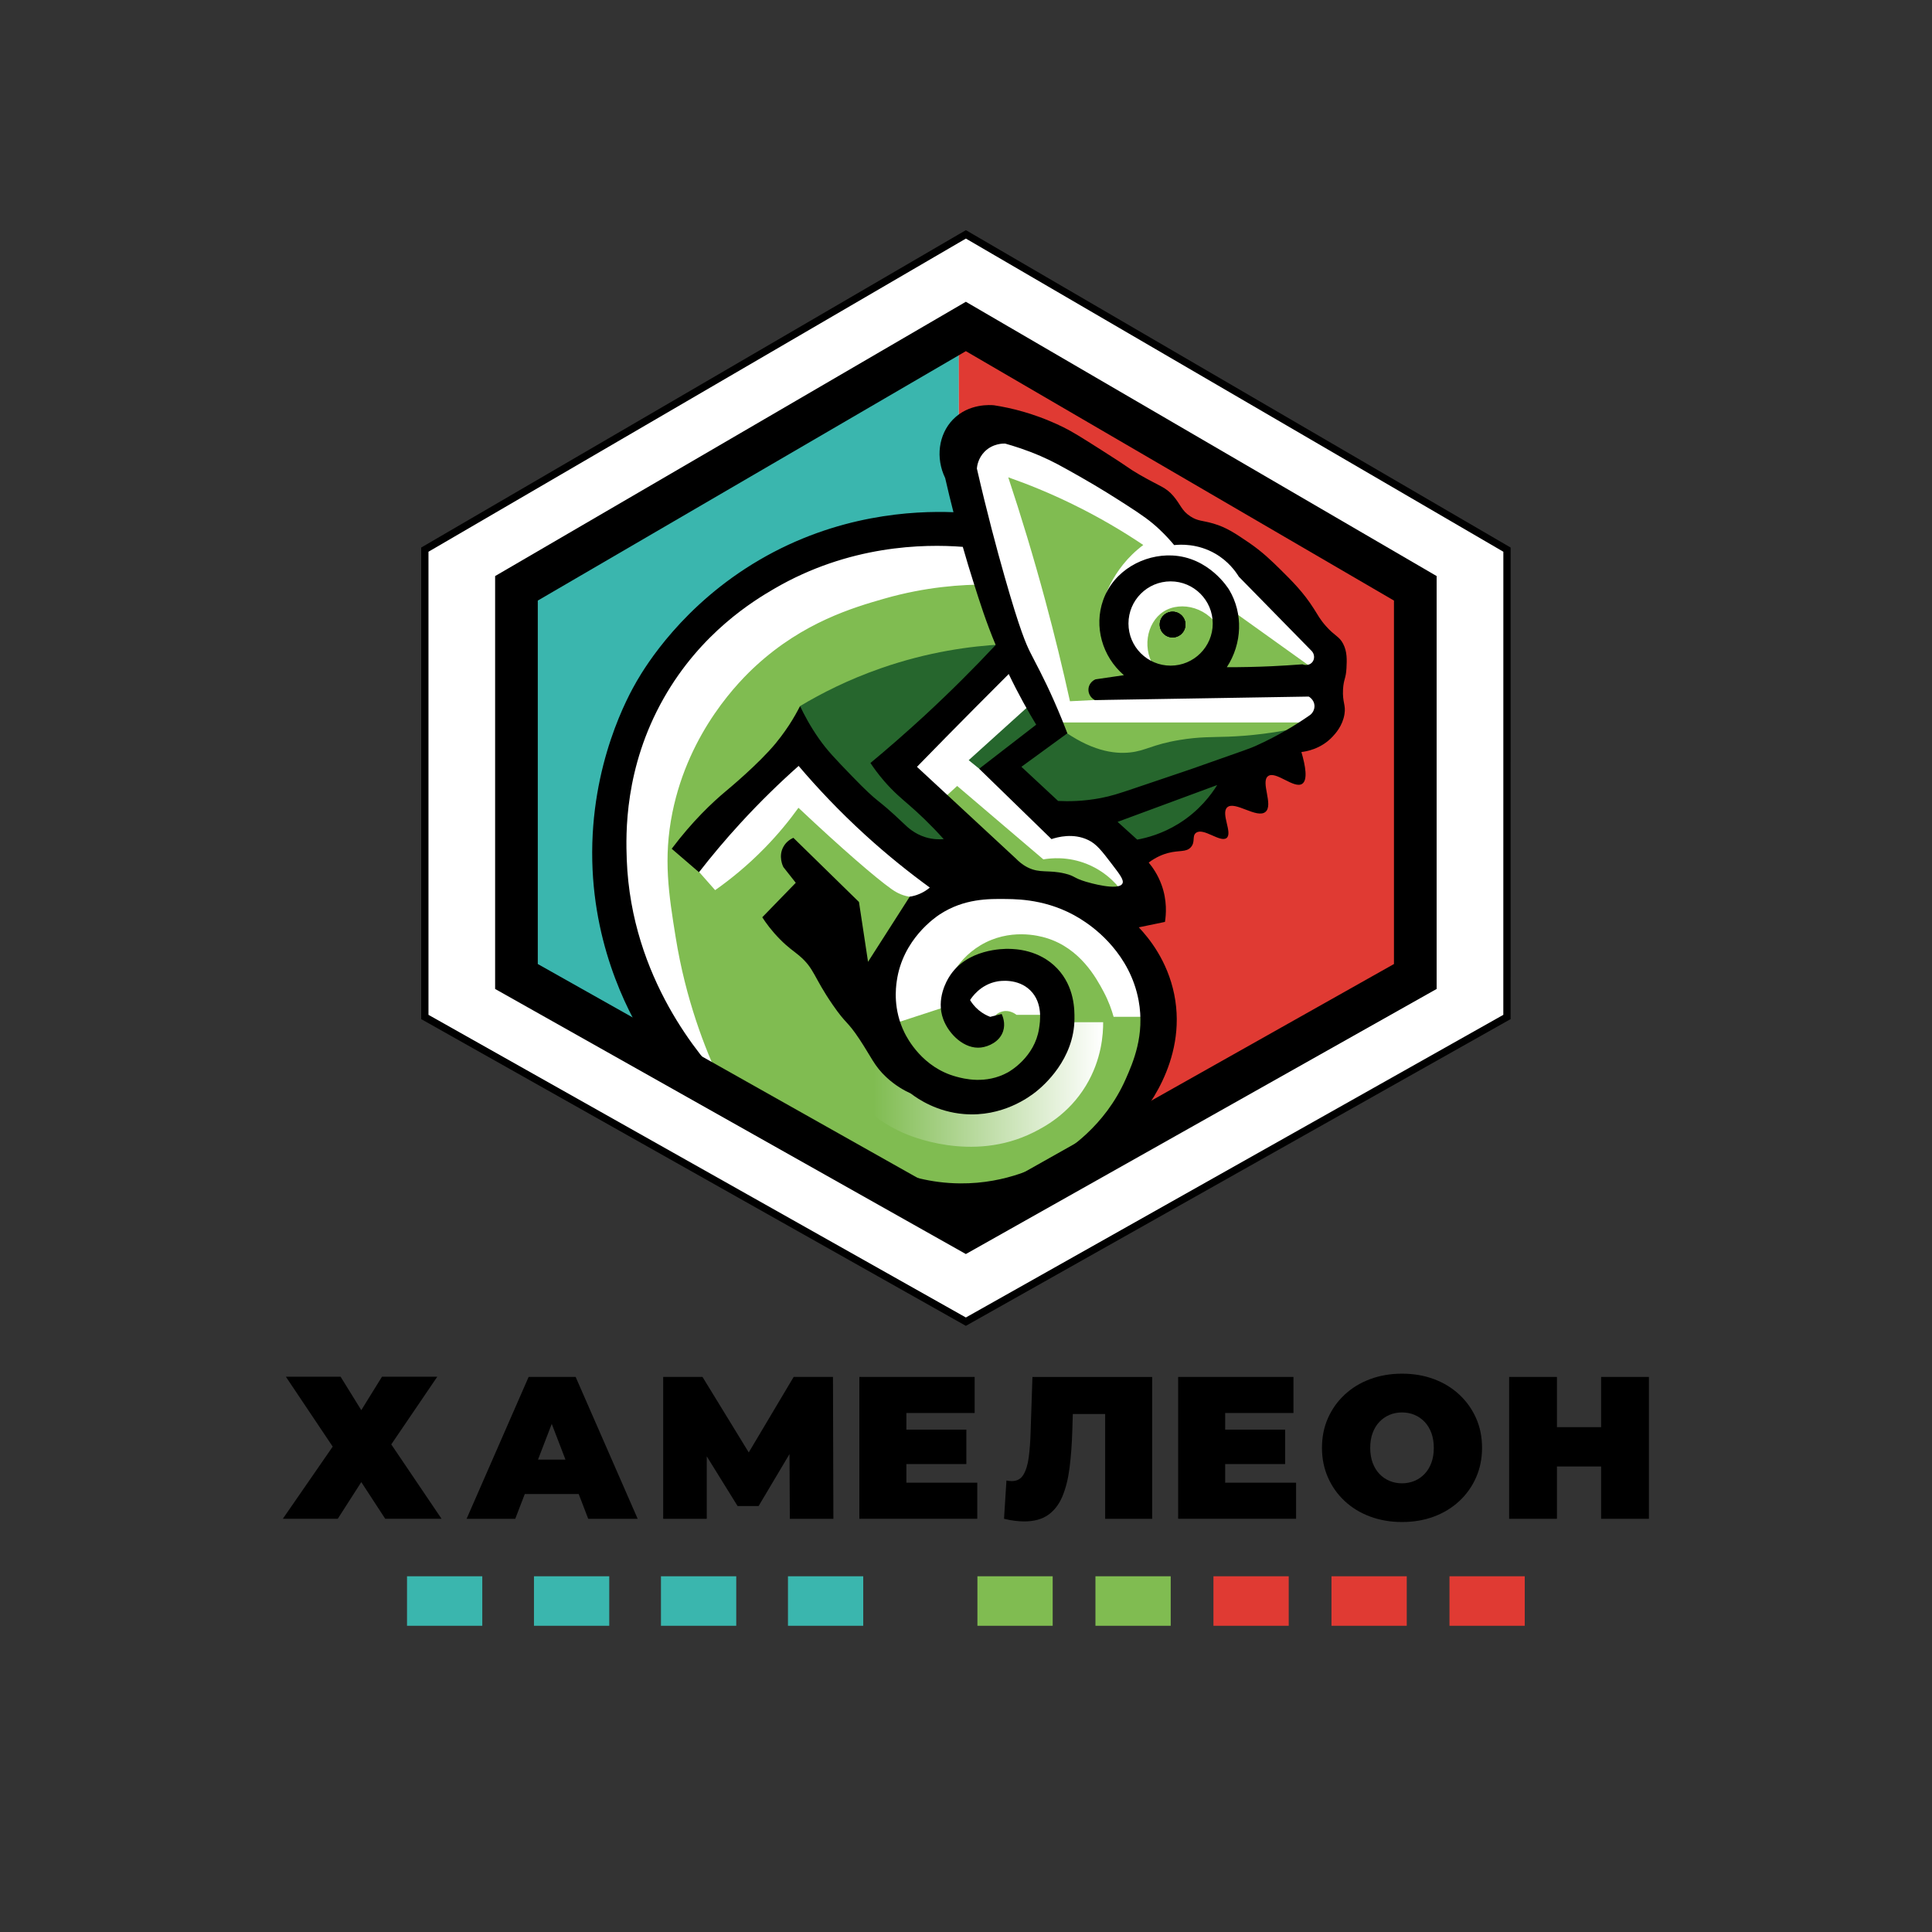
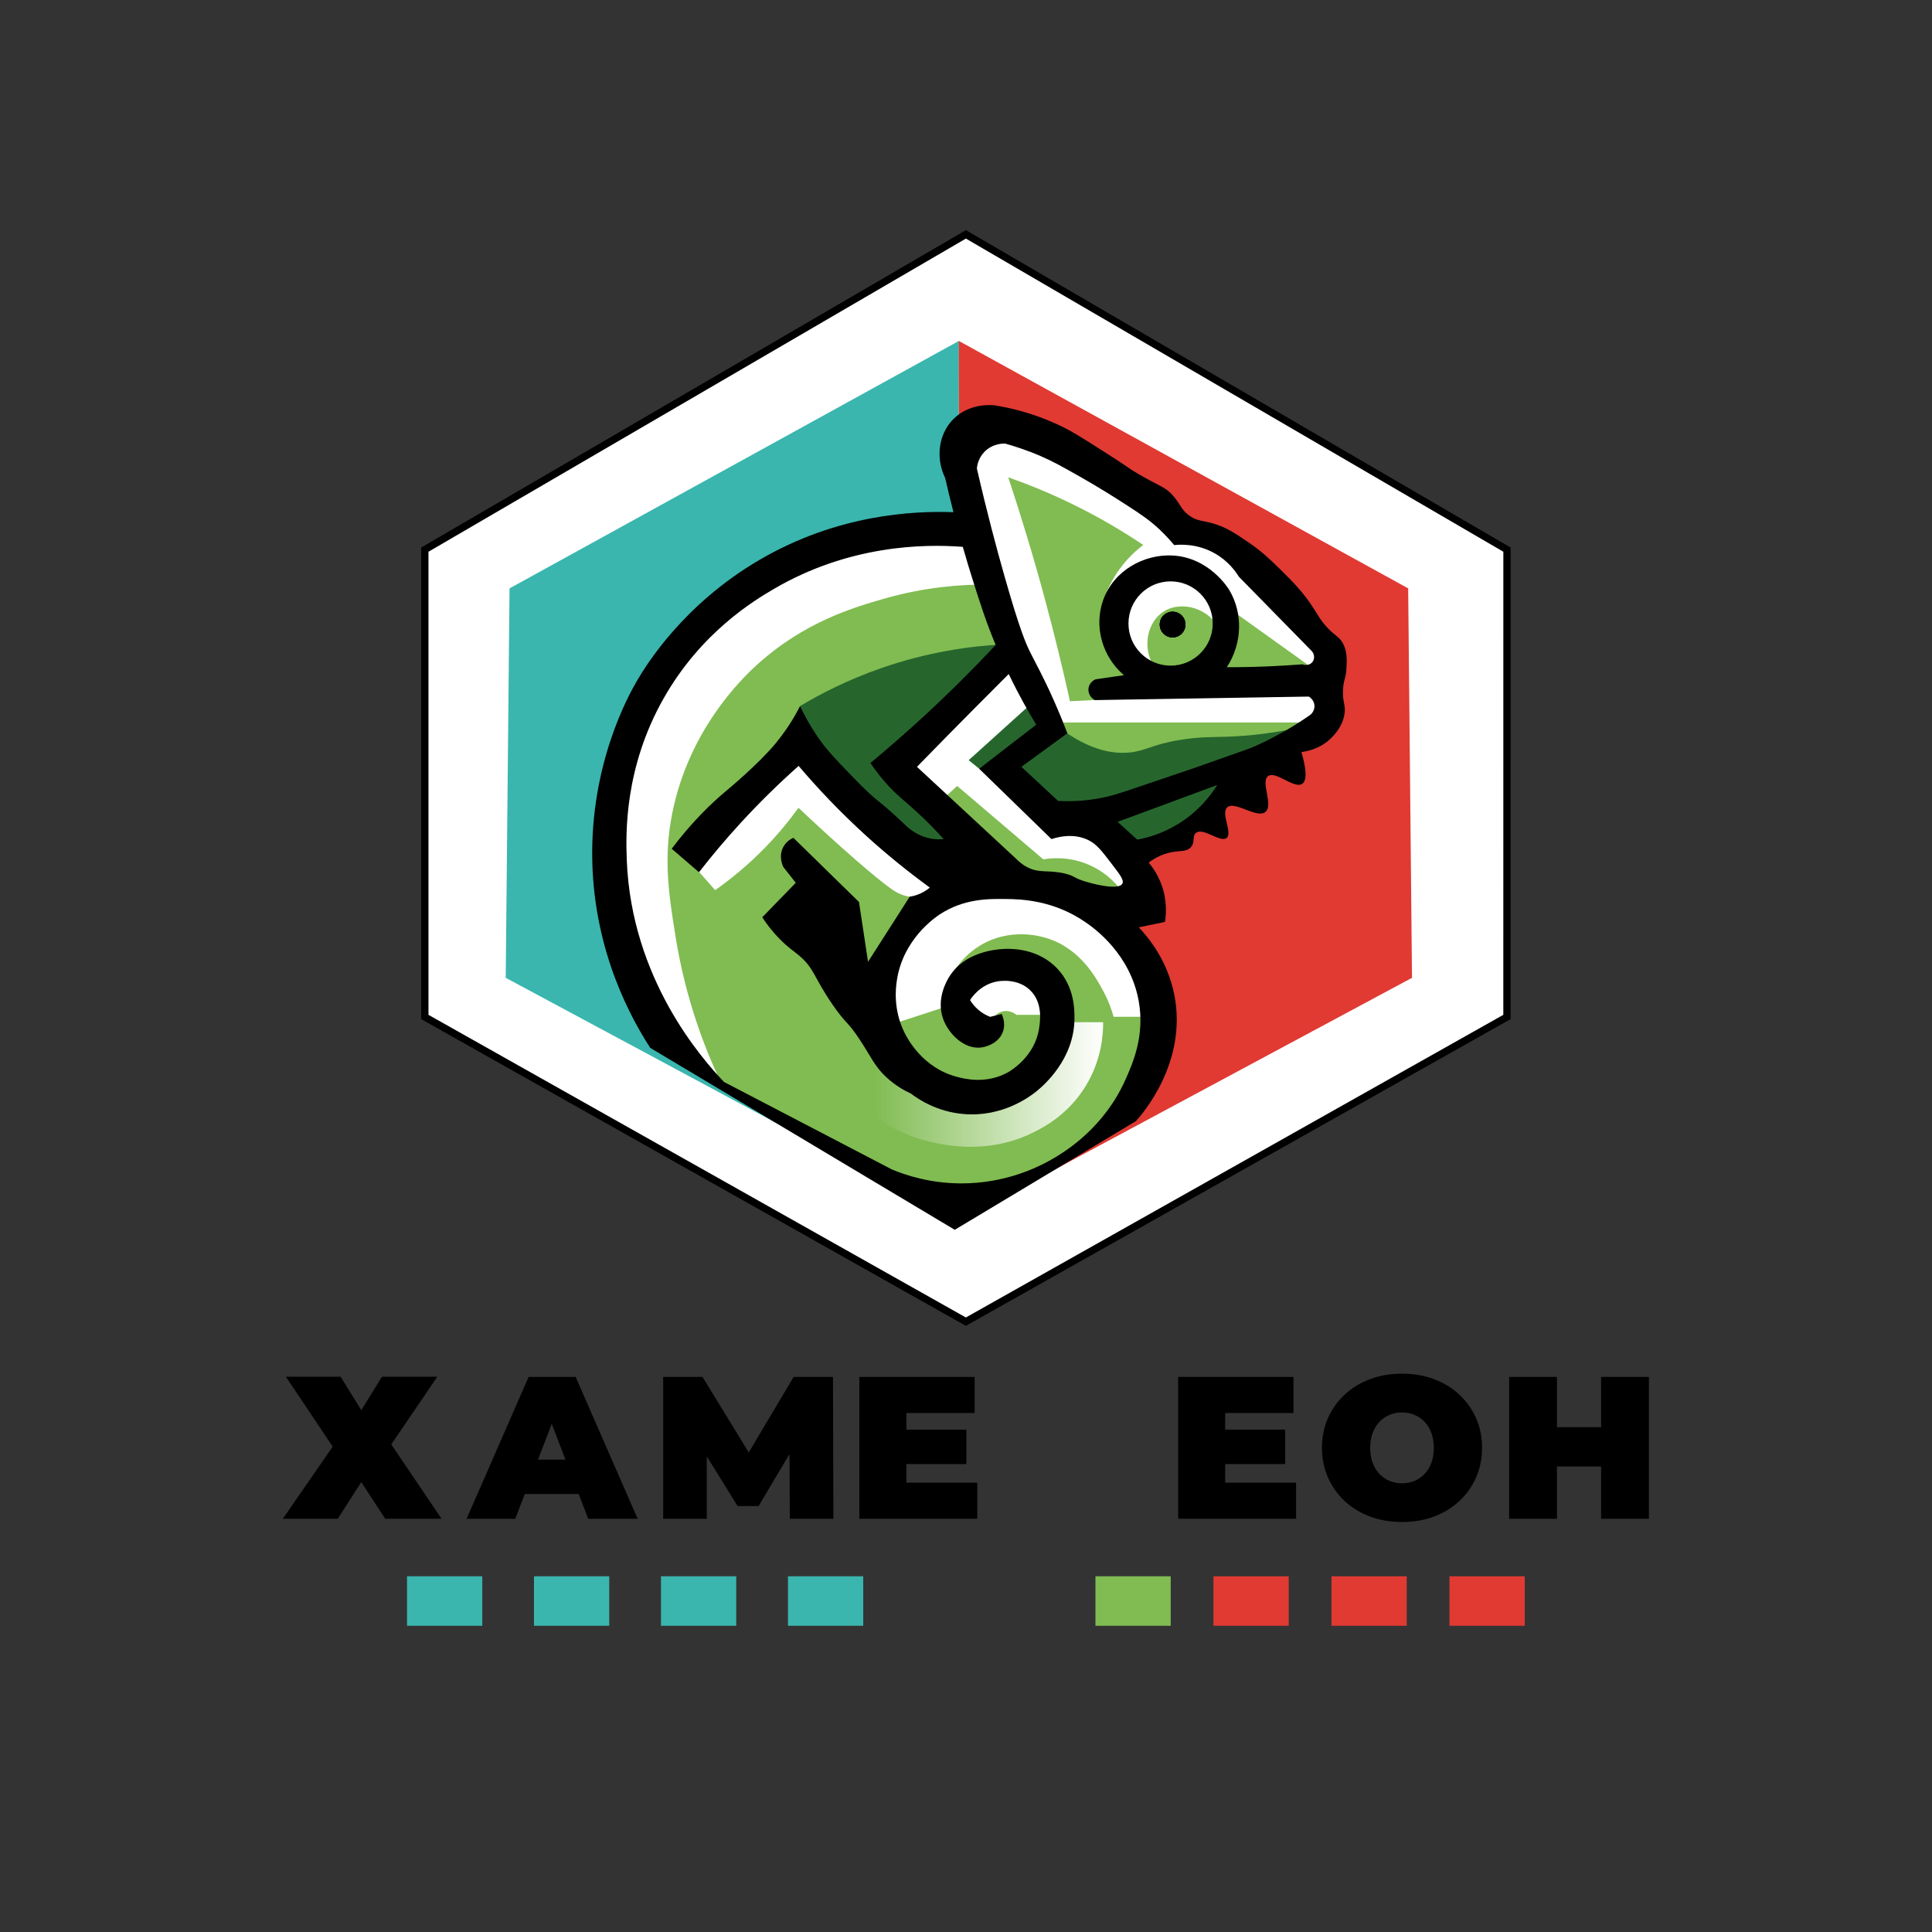
<svg xmlns="http://www.w3.org/2000/svg" width="567" height="567" viewBox="0 0 567 567" fill="none">
  <rect x="0" y="0" width="567" height="567" fill="#333333" stroke="none" />
  <path d="M442.26 298.459C389.33 328.269 336.39 358.069 283.46 387.879C230.53 358.069 177.6 328.269 124.68 298.459C124.68 252.739 124.68 207.019 124.68 161.309C177.61 130.469 230.54 99.629 283.47 68.779C336.4 99.619 389.33 130.459 442.27 161.309C442.26 207.019 442.26 252.739 442.26 298.459Z" fill="white" stroke="black" stroke-width="2.139" stroke-miterlimit="10" />
  <path d="M281.43 100.049C281.31 186.089 281.2 272.129 281.08 358.169C236.86 334.439 192.64 310.699 148.42 286.969C148.79 248.869 149.17 210.769 149.54 172.679C193.51 148.469 237.47 124.259 281.43 100.049Z" fill="#3AB6AE" />
  <path d="M281.38 100.049C281.5 186.089 281.61 272.129 281.73 358.169C325.95 334.439 370.17 310.699 414.39 286.969C414.02 248.869 413.64 210.769 413.27 172.679C369.3 148.469 325.34 124.259 281.38 100.049Z" fill="#E03A33" />
  <path d="M316.889 338.88C304.309 344.88 291.719 350.87 279.139 356.87C256.749 344.5 234.359 332.14 211.969 319.77C205.029 311.47 192.089 293.66 187.799 267.78C186.119 257.61 180.459 223.49 202.129 195.55C221.089 171.1 254.289 160 287.849 165.48C288.689 154.99 289.539 144.49 290.379 134C304.149 140.09 317.919 146.18 331.689 152.27C344.489 160.28 358.209 170 372.159 181.78C378.299 186.96 384.009 192.14 389.299 197.24C390.289 199.85 391.309 203.97 390.139 208.48C387.959 216.93 378.979 223.36 367.659 224.22C362.789 229.19 357.919 234.15 353.049 239.12C346.589 243.34 340.119 247.55 333.659 251.77C331.689 257.77 329.729 263.76 327.759 269.76C331.099 274.19 335.649 281.66 337.029 291.68C340.669 318.01 318.979 337.1 316.889 338.88Z" fill="#80BC51" />
  <path d="M384.62 212.818C375.39 218.968 367.08 223.188 360.73 226.028C357.27 227.578 341.36 234.548 318.85 238.538C315.45 239.138 312.63 239.548 310.7 239.798C305.45 235.208 300.21 230.618 294.96 226.028C300.34 221.928 305.71 217.828 311.09 213.728C320.05 220.398 326.91 221.328 331.64 220.828C336.26 220.338 338.12 218.508 346.11 217.178C352.05 216.188 355.53 216.378 360.44 216.198C366.17 215.978 374.39 215.248 384.62 212.818Z" fill="#26662D" />
  <path d="M359.469 225.469C347.569 230.059 335.669 234.649 323.779 239.239C325.019 247.209 328.629 248.899 329.399 249.219C330.899 249.839 332.429 249.749 343.029 245.569C349.029 243.199 352.049 241.999 353.289 240.929C358.139 236.759 359.309 230.179 359.469 225.469Z" fill="#26662D" />
  <path d="M271.08 252.029C266.14 250.269 251.66 244.369 242.27 228.979C237.09 220.489 235.42 212.309 234.83 207.199C241.11 203.439 249.04 199.419 258.57 196.099C272.44 191.269 284.88 189.609 294.22 189.119C298.22 194.539 302.21 199.959 306.21 205.369C305.69 209.069 305.18 212.769 304.66 216.469C301.22 222.989 296.71 225.609 294.68 226.589C290.03 228.829 285.71 228.619 278.8 228.279C273.08 227.999 268.39 227.089 265.17 226.309C271.49 233.949 277.82 241.579 284.14 249.219C279.79 250.159 275.43 251.089 271.08 252.029Z" fill="#26662D" />
  <path d="M312.489 300C316.239 300 319.989 300 323.749 300C323.769 303.4 323.359 310.92 318.679 318.64C313.569 327.06 306.379 330.78 303.319 332.32C285.209 341.39 266.669 333.21 264.719 332.32C251.659 326.31 245.219 315.82 242.989 311.71C246.609 308.27 250.239 304.84 253.859 301.4C255.959 304.65 259.729 309.65 265.849 313.95C270.779 317.42 282.509 325.68 294.989 321.35C308.259 316.75 312.149 301.42 312.489 300Z" fill="url(#paint0_linear_2687_86)" />
  <path d="M262.179 300.47C267.639 298.69 273.109 296.91 278.569 295.13C278.069 293.97 277.569 292.82 277.069 291.66C277.539 289.94 279.849 282.14 287.749 277.42C296.279 272.32 304.939 274.63 307.049 275.27C317.059 278.31 321.749 287.07 323.819 290.92C325.389 293.85 326.289 296.5 326.819 298.41C330.789 298.41 334.749 298.41 338.719 298.41C338.399 294.42 337.139 285.76 330.939 277.42C321.089 264.17 306.329 261.91 302.649 261.4C297.159 260.65 281.509 258.5 270.419 269.83C258.739 281.77 261.839 298.76 262.179 300.47Z" fill="white" />
  <path d="M291.969 300.089C291.829 299.789 291.669 299.309 291.779 298.779C292.079 297.349 294.049 296.869 294.309 296.809C296.329 296.329 298.029 297.599 298.339 297.839C301.309 297.839 304.279 297.839 307.239 297.839C307.429 296.159 307.469 293.219 305.739 290.719C302.089 285.459 293.529 286.429 289.159 287.819C286.199 288.759 280.299 291.409 280.539 294.469C280.739 297.079 285.389 299.569 291.969 300.089Z" fill="white" />
  <path d="M329.719 262.239C328.549 260.499 325.259 256.129 319.129 253.619C313.379 251.259 308.289 251.849 306.199 252.209C297.769 245.029 289.339 237.849 280.909 230.659C279.439 231.999 277.969 233.349 276.509 234.689C272.169 231.069 267.829 227.449 263.489 223.819C274.079 213.669 284.659 203.519 295.249 193.369C298.249 197.269 301.249 201.179 304.239 205.079C297.589 211.089 290.939 217.089 284.289 223.099C286.869 225.189 289.439 227.279 292.019 229.369C297.989 233.869 303.959 238.379 309.939 242.879C315.399 240.559 321.719 241.639 326.029 245.619C330.539 249.819 332.029 256.439 329.719 262.239Z" fill="white" />
  <path d="M275.359 261.38C273.639 262.33 270.469 263.73 266.789 263.14C264.329 262.74 262.589 261.6 261.589 260.89C257.069 257.7 247.029 249.03 234.329 237.07C231.699 240.72 228.439 244.76 224.419 248.87C219.319 254.09 214.279 258.14 209.879 261.24C207.749 258.83 205.619 256.42 203.489 254C205.969 249.02 210.249 241.85 217.399 234.82C224.179 228.15 231.019 224.08 235.879 221.68C242.529 226.25 250.279 232.36 258.149 240.37C265.439 247.79 271.069 255.06 275.359 261.38Z" fill="white" />
  <path d="M347.899 183.289C347.899 185.379 346.209 187.069 344.119 187.069C342.049 187.069 340.359 185.379 340.359 183.289C340.359 181.199 342.049 179.529 344.119 179.529C346.209 179.519 347.899 181.199 347.899 183.289Z" fill="black" />
  <path d="M347.899 183.289C347.899 185.379 346.209 187.069 344.119 187.069C342.049 187.069 340.359 185.379 340.359 183.289C340.359 181.199 342.049 179.529 344.119 179.529C346.209 179.519 347.899 181.199 347.899 183.289Z" fill="black" />
  <path d="M211.399 317.33C206.899 307.79 201.229 293.35 198.279 274.98C196.279 262.52 194.599 251.99 197.339 238.44C202.229 214.36 217.329 199.52 221.889 195.35C235.719 182.66 250.309 178.32 259.549 175.68C271.719 172.2 282.329 171.52 289.719 171.56C295.969 185.05 302.209 198.54 308.459 212.03C334.249 212.03 360.049 212.03 385.839 212.03C386.779 208.72 387.709 205.41 388.649 202.1C363.769 203.33 338.889 204.57 314.009 205.8C311.909 196.27 309.509 186.4 306.769 176.24C303.339 163.52 299.679 151.46 295.899 140.08C301.689 142.11 308.039 144.68 314.729 147.95C322.719 151.85 329.649 155.99 335.529 159.94C334.459 160.74 333.359 161.67 332.249 162.75C328.369 166.54 326.099 170.64 324.759 173.8C324.529 175.45 323.849 181.64 327.759 187.85C331.779 194.25 337.919 196.29 339.469 196.75C334.849 190.89 336.459 182.74 341.439 179.51C346.619 176.15 355.109 178.31 358.299 185.41C358.669 182.82 359.049 180.23 359.419 177.63C368.319 184 377.219 190.37 386.119 196.74C386.809 195.49 387.429 193.87 387.529 191.96C387.879 184.79 380.499 180.15 380.039 179.87C372.709 167.03 365.069 161.81 359.339 159.45C356.409 158.24 353.269 157.48 347.909 154.67C343.539 152.38 341.429 150.68 334.139 145.49C325.649 139.44 321.399 136.42 319.149 135.18C314.839 132.82 310.059 131.17 300.509 127.87C293.979 125.61 292.389 125.34 290.489 125.9C283.759 127.88 281.649 137.67 281.399 138.83C279.419 148.05 284.129 155.67 285.519 157.75C277.199 157.08 264.919 157.01 250.669 160.37C241.139 162.62 225.969 166.37 211.319 178.45C194.039 192.7 187.569 210.22 184.709 218.27C181.289 227.9 173.589 250.65 182.459 277.2C189.769 299.13 204.499 312.03 211.399 317.33Z" fill="white" />
  <path d="M344.13 179.52C342.06 179.52 340.37 181.2 340.37 183.28C340.37 185.37 342.06 187.06 344.13 187.06C346.22 187.06 347.91 185.37 347.91 183.28C347.9 181.2 346.21 179.52 344.13 179.52ZM344.13 179.52C342.06 179.52 340.37 181.2 340.37 183.28C340.37 185.37 342.06 187.06 344.13 187.06C346.22 187.06 347.91 185.37 347.91 183.28C347.9 181.2 346.21 179.52 344.13 179.52ZM395.16 196.1C395.28 193.69 395.4 191.28 394.18 188.93C393.01 186.69 391.79 186.75 389.12 183.73C387.42 181.82 386.76 180.49 385.6 178.67C382.54 173.84 379.23 170.56 375.77 167.14C373.19 164.61 370.53 161.97 366.35 159.13C362.4 156.46 359.93 154.78 356.09 153.65C352.88 152.71 351.57 152.99 349.35 151.54C346.7 149.81 346.54 148.09 344.29 145.5C342.04 142.92 340.72 142.93 334.45 139.32C330.73 137.17 332.11 137.69 323.35 132.15C317.62 128.51 314.7 126.67 312.11 125.4C306.98 122.88 302.7 121.52 300.58 120.91C297.15 119.9 294.12 119.31 291.73 118.94C290.84 118.85 284.3 118.31 279.64 123.15C275.46 127.49 274.52 134.37 277.39 140.3C278.19 143.82 279.01 147.17 279.82 150.32C268.02 149.87 245.69 150.98 222.87 164.33C200.44 177.44 189.51 195.38 186.89 199.88C184.58 203.86 173.18 224.11 173.82 252.72C174.44 279.72 185.44 299.21 190.83 307.52C220.63 325.32 250.41 343.11 280.2 360.92C297.92 350.28 315.65 339.65 333.37 329.02C335.08 327.15 348.64 311.78 344.61 291.83C342.62 281.98 337.23 275.34 334.21 272.15C336.77 271.63 339.33 271.09 341.89 270.56C342.22 268.46 342.59 264.3 340.86 259.61C339.79 256.68 338.27 254.53 337.12 253.14C339.39 251.45 341.41 250.7 342.83 250.33C346.16 249.46 348.1 250.17 349.48 248.65C350.88 247.1 349.78 245.37 350.98 244.44C353.14 242.74 358.11 247.39 359.97 245.94C361.83 244.49 358.21 238.76 360.15 236.95C362.35 234.9 368.89 240.37 371.39 238.27C373.8 236.24 369.88 229.46 372.14 227.78C374.39 226.1 379.8 231.63 382.17 230.03C383.82 228.91 383.16 224.9 381.93 220.7C383.26 220.55 387.61 219.88 391.06 216.21C391.85 215.37 394.02 213.05 394.57 209.6C395.02 206.82 393.94 206.24 394.15 202.29C394.34 199.24 395 199.2 395.16 196.1ZM330.38 316.67C324.17 330.76 313.03 337.64 309.58 339.72C305.67 342.06 295.59 347.42 281.76 347.3C272.94 347.23 265.97 344.96 261.8 343.23C245.36 334.66 228.92 326.09 212.47 317.52C205.98 310.71 185.27 287.29 183.94 252.31C183.66 244.73 183.18 225.4 194.76 204.96C205.74 185.57 221.34 176.21 227.22 172.78C249.19 159.97 271.03 159.6 282.56 160.49C283.61 164.18 284.62 167.48 285.54 170.39C287.65 177.05 289.38 182.5 292.21 189.29C285.87 196.07 278.92 203.01 271.34 210.02C265.96 214.97 260.66 219.6 255.46 223.92C256.29 225.19 257.61 227.04 259.4 229.13C262.3 232.5 264.77 234.5 266.84 236.3C269.37 238.49 272.92 241.77 276.96 246.27C275.72 246.37 273.79 246.38 271.62 245.71C268.36 244.72 266.32 242.75 265.3 241.77C256.34 233.22 258.8 236.84 249.98 227.72C245.21 222.79 242.78 220.25 240.42 216.9C237.75 213.1 235.95 209.66 234.8 207.21C234.04 208.71 232.98 210.65 231.56 212.83C231.56 212.83 229.76 215.6 227.62 218.18C222.64 224.2 213.76 231.58 213.15 232.08C208.99 235.55 203.27 240.95 197.13 249.09C199.8 251.39 202.48 253.68 205.14 255.98C208.76 251.33 212.82 246.46 217.37 241.51C223.19 235.17 228.93 229.62 234.38 224.78C239.79 231.15 246.26 238.04 253.91 245.02C260.49 251.02 266.91 256.13 272.88 260.48C272.22 261.05 271.24 261.74 269.93 262.31C268.8 262.8 267.77 263.04 266.98 263.16C262.9 269.53 258.83 275.9 254.75 282.27C253.86 276.42 252.97 270.56 252.09 264.71L232.84 245.88C232.28 246.13 230.8 246.86 229.89 248.55C228.38 251.31 229.74 254.15 229.89 254.45C231.11 255.99 232.32 257.54 233.54 259.08C230.27 262.45 226.98 265.83 223.71 269.2C224.76 270.83 226.45 273.18 228.91 275.66C231.35 278.14 232.79 278.98 234.53 280.44C239.06 284.28 238.65 286.58 244.37 294.87C248.48 300.83 248.5 299.36 252.24 304.99C255.69 310.2 256.61 312.88 260.11 316.13C262.74 318.59 265.41 320.06 267.28 320.91C269.55 322.64 275.02 326.3 282.87 326.95C294.16 327.89 302.13 321.92 304.09 320.35C306.26 318.61 315.25 310.91 315.33 298.98C315.35 296.46 315.4 289.63 310.27 284.23C304.99 278.67 297.92 278.51 296.08 278.47C294.72 278.44 283.64 278.36 278.52 286.76C277.96 287.67 274.62 293.16 276.83 299.13C278.47 303.56 283.07 308.01 287.93 307.42C290.13 307.15 293.38 305.74 294.39 302.64C295.14 300.36 294.29 298.29 293.97 297.58C292.85 297.86 291.72 298.15 290.6 298.42C289.74 298.1 288.49 297.51 287.22 296.45C285.96 295.39 285.16 294.28 284.7 293.5C285.11 292.85 287.65 288.92 292.71 288.02C293.35 287.9 298.72 287.03 302.4 290.68C306.12 294.37 305.26 299.84 304.93 301.92C303.63 310.23 296.41 314.37 295.8 314.71C289.28 318.31 282.77 316.56 280.62 315.97C270.74 313.3 266.3 304.79 265.44 303.05C262.08 296.22 262.89 289.89 263.19 287.87C264.93 275.66 274.51 269.2 275.83 268.33C282.97 263.69 290.11 263.77 295.36 263.84C299.6 263.89 309.22 264.14 318.69 270.73C321.29 272.53 331.64 279.98 334.16 293.63C336.05 303.83 332.5 311.86 330.38 316.67ZM296.04 197.81C298.96 203.9 301.8 208.89 304.1 212.68C298.53 216.99 292.96 221.3 287.37 225.61C294.45 232.5 301.52 239.39 308.59 246.26C310.35 245.67 314.99 244.39 319.41 246.55C321.82 247.72 323.31 249.67 326.3 253.58C328.73 256.75 329.94 258.34 329.39 259.33C328.18 261.54 319.52 259.02 318.71 258.77C314.96 257.65 315.58 257.11 312.53 256.37C307.63 255.19 305.21 256.39 301.57 254.55C299.99 253.75 298.89 252.73 298.2 252.02C288.51 243.03 278.81 234.03 269.11 225.05C274.71 219.3 280.38 213.54 286.12 207.76C289.43 204.42 292.73 201.11 296.04 197.81ZM345.84 241.77C341.12 244.68 336.66 245.88 333.75 246.41C331.84 244.68 329.91 242.94 327.99 241.2C337.73 237.6 347.48 233.99 357.22 230.39C355.52 233.13 352 237.97 345.84 241.77ZM384.16 210.06C380.44 212.64 375.23 215.88 368.61 218.86C367.03 219.58 366.54 219.75 350.15 225.51C350.15 225.51 347.82 226.33 332.73 231.41C328.38 232.88 326.13 233.62 322.99 234.22C317.81 235.2 313.45 235.21 310.53 235.06C306.94 231.71 303.34 228.38 299.76 225.04C304.25 221.76 308.74 218.47 313.25 215.2C312.38 212.93 311.07 209.61 309.31 205.64C306.21 198.63 303.93 194.63 302.28 191.31C301.18 189.07 299.37 185.17 294.84 169.25C292.51 161.08 289.64 150.35 286.69 137.49C286.75 136.81 287.04 134.51 288.94 132.57C291.35 130.12 294.46 130.16 294.98 130.18C297.49 130.88 301.14 132.01 305.38 133.84C308.94 135.37 311.64 136.89 316.91 139.87C323.08 143.38 327.07 145.95 330.54 148.17C335.43 151.31 337.72 152.97 340.24 155.34C342.17 157.15 343.63 158.81 344.59 159.97C346.4 159.78 351.47 159.48 356.68 162.5C360.48 164.7 362.59 167.66 363.57 169.24C370.64 176.46 377.71 183.67 384.79 190.89C385.83 191.83 385.92 193.37 385.13 194.33C384.48 195.12 383.3 195.4 382.25 194.96C379.33 195.18 376.34 195.38 373.26 195.52C368.69 195.73 364.29 195.82 360.05 195.81C364.58 188.85 364.85 180.03 360.76 173.14C360.46 172.63 354.81 163.51 343.99 163.02C335.8 162.65 326.89 167.31 323.75 176.13C321.01 183.84 323.43 192.64 329.84 198.15C327.06 198.56 324.29 198.96 321.51 199.37C320.38 199.85 319.57 200.89 319.45 202.09C319.3 203.46 320.05 204.81 321.32 205.46C342.24 205.12 363.17 204.78 384.09 204.43C384.19 204.48 385.66 205.33 385.77 207.05C385.83 208.26 385.21 209.43 384.16 210.06ZM355.91 182.99C355.91 189.81 350.37 195.35 343.55 195.35C336.72 195.35 331.18 189.81 331.18 182.99C331.18 176.16 336.72 170.62 343.55 170.62C350.37 170.62 355.91 176.16 355.91 182.99ZM340.36 183.29C340.36 185.38 342.05 187.07 344.12 187.07C346.21 187.07 347.9 185.38 347.9 183.29C347.9 181.2 346.21 179.53 344.12 179.53C342.05 179.52 340.36 181.2 340.36 183.29Z" fill="black" />
-   <path d="M415.359 286.579C371.389 311.339 327.429 336.099 283.459 360.849C239.499 336.089 195.539 311.329 151.569 286.579C151.569 248.609 151.569 210.629 151.569 172.659C195.529 147.039 239.499 121.419 283.459 95.809C327.429 121.429 371.389 147.049 415.359 172.659C415.359 210.629 415.359 248.609 415.359 286.579Z" stroke="black" stroke-width="12.521" stroke-miterlimit="10" />
  <path d="M141.54 462.602H119.45V477.132H141.54V462.602Z" fill="#3AB6AE" />
  <path d="M178.8 462.602H156.71V477.132H178.8V462.602Z" fill="#3AB6AE" />
-   <path d="M216.07 462.602H193.98V477.132H216.07V462.602Z" fill="#3AB6AE" />
+   <path d="M216.07 462.602H193.98V477.132H216.07V462.602" fill="#3AB6AE" />
  <path d="M253.34 462.602H231.25V477.132H253.34V462.602Z" fill="#3AB6AE" />
  <path d="M343.58 462.602H321.49V477.132H343.58V462.602Z" fill="#80BC51" />
-   <path d="M308.941 462.602H286.851V477.132H308.941V462.602Z" fill="#80BC51" />
  <path d="M378.21 462.602H356.12V477.132H378.21V462.602Z" fill="#E03A33" />
  <path d="M412.85 462.602H390.76V477.132H412.85V462.602Z" fill="#E03A33" />
  <path d="M447.481 462.602H425.391V477.132H447.481V462.602Z" fill="#E03A33" />
  <path d="M83.9 404.041H99.96L106.03 413.851L112.1 404.041H128.33L114.83 423.901L129.58 445.721H113.05L106.03 434.961L99.13 445.721H83.01L97.64 424.551L83.9 404.041Z" fill="black" />
  <path d="M136.939 445.732L155.139 404.102H168.939L187.139 445.732H172.629L159.189 410.762H164.659L151.219 445.732H136.939ZM147.759 438.472L151.329 428.362H170.479L174.049 438.472H147.759Z" fill="black" />
  <path d="M194.63 445.732V404.102H206.17L222.82 431.282H216.75L232.92 404.102H244.46L244.58 445.732H231.8L231.68 423.372H233.7L222.64 441.982H216.46L204.92 423.372H207.42V445.732H194.63Z" fill="black" />
  <path d="M266 435.142H286.81V445.722H252.2V404.102H286.04V414.682H266V435.142ZM265.05 419.562H283.6V429.672H265.05V419.562Z" fill="black" />
-   <path d="M300.6 446.501C299.73 446.501 298.8 446.441 297.81 446.321C296.82 446.201 295.77 446.001 294.66 445.731L295.37 434.491C295.92 434.611 296.44 434.671 296.92 434.671C298.47 434.671 299.62 434.041 300.37 432.771C301.12 431.501 301.64 429.791 301.92 427.631C302.2 425.471 302.38 423.041 302.46 420.341L303 404.111H338.14V445.741H324.34V412.021L327.37 414.991H312.2L314.94 411.841L314.7 419.811C314.58 423.811 314.31 427.451 313.9 430.721C313.48 433.991 312.78 436.811 311.79 439.161C310.8 441.521 309.4 443.331 307.6 444.601C305.79 445.871 303.46 446.501 300.6 446.501Z" fill="black" />
  <path d="M359.56 435.142H380.37V445.722H345.76V404.102H379.6V414.682H359.56V435.142ZM358.61 419.562H377.16V429.672H358.61V419.562Z" fill="black" />
  <path d="M411.46 446.681C408.09 446.681 404.97 446.141 402.09 445.071C399.21 444.001 396.73 442.481 394.63 440.521C392.53 438.561 390.89 436.251 389.72 433.591C388.55 430.931 387.97 428.041 387.97 424.911C387.97 421.741 388.55 418.831 389.72 416.201C390.89 413.561 392.52 411.261 394.63 409.301C396.73 407.341 399.22 405.821 402.09 404.751C404.96 403.681 408.09 403.141 411.46 403.141C414.87 403.141 418 403.681 420.86 404.751C423.72 405.821 426.19 407.341 428.29 409.301C430.39 411.261 432.03 413.561 433.2 416.201C434.37 418.841 434.95 421.741 434.95 424.911C434.95 428.041 434.36 430.941 433.2 433.591C432.03 436.251 430.4 438.551 428.29 440.521C426.19 442.481 423.71 444.001 420.86 445.071C418.01 446.141 414.87 446.681 411.46 446.681ZM411.46 435.321C412.77 435.321 413.99 435.081 415.12 434.611C416.25 434.141 417.24 433.451 418.09 432.561C418.94 431.671 419.61 430.581 420.08 429.291C420.56 428.001 420.79 426.541 420.79 424.921C420.79 423.301 420.55 421.841 420.08 420.551C419.6 419.261 418.94 418.171 418.09 417.281C417.24 416.391 416.25 415.701 415.12 415.231C413.99 414.751 412.77 414.521 411.46 414.521C410.15 414.521 408.93 414.761 407.8 415.231C406.67 415.711 405.68 416.391 404.83 417.281C403.98 418.171 403.31 419.261 402.84 420.551C402.36 421.841 402.13 423.301 402.13 424.921C402.13 426.551 402.37 428.001 402.84 429.291C403.32 430.581 403.98 431.671 404.83 432.561C405.68 433.451 406.67 434.141 407.8 434.611C408.93 435.081 410.15 435.321 411.46 435.321Z" fill="black" />
  <path d="M456.929 445.732H442.899V404.102H456.929V445.732ZM470.839 430.382H455.969V418.842H470.839V430.382ZM469.889 404.102H483.919V445.732H469.889V404.102Z" fill="black" />
  <defs>
    <linearGradient id="paint0_linear_2687_86" x1="242.972" y1="318.277" x2="323.742" y2="318.277" gradientUnits="userSpaceOnUse">
      <stop offset="0.165" stop-color="white" stop-opacity="0" />
      <stop offset="1" stop-color="white" />
    </linearGradient>
  </defs>
</svg>